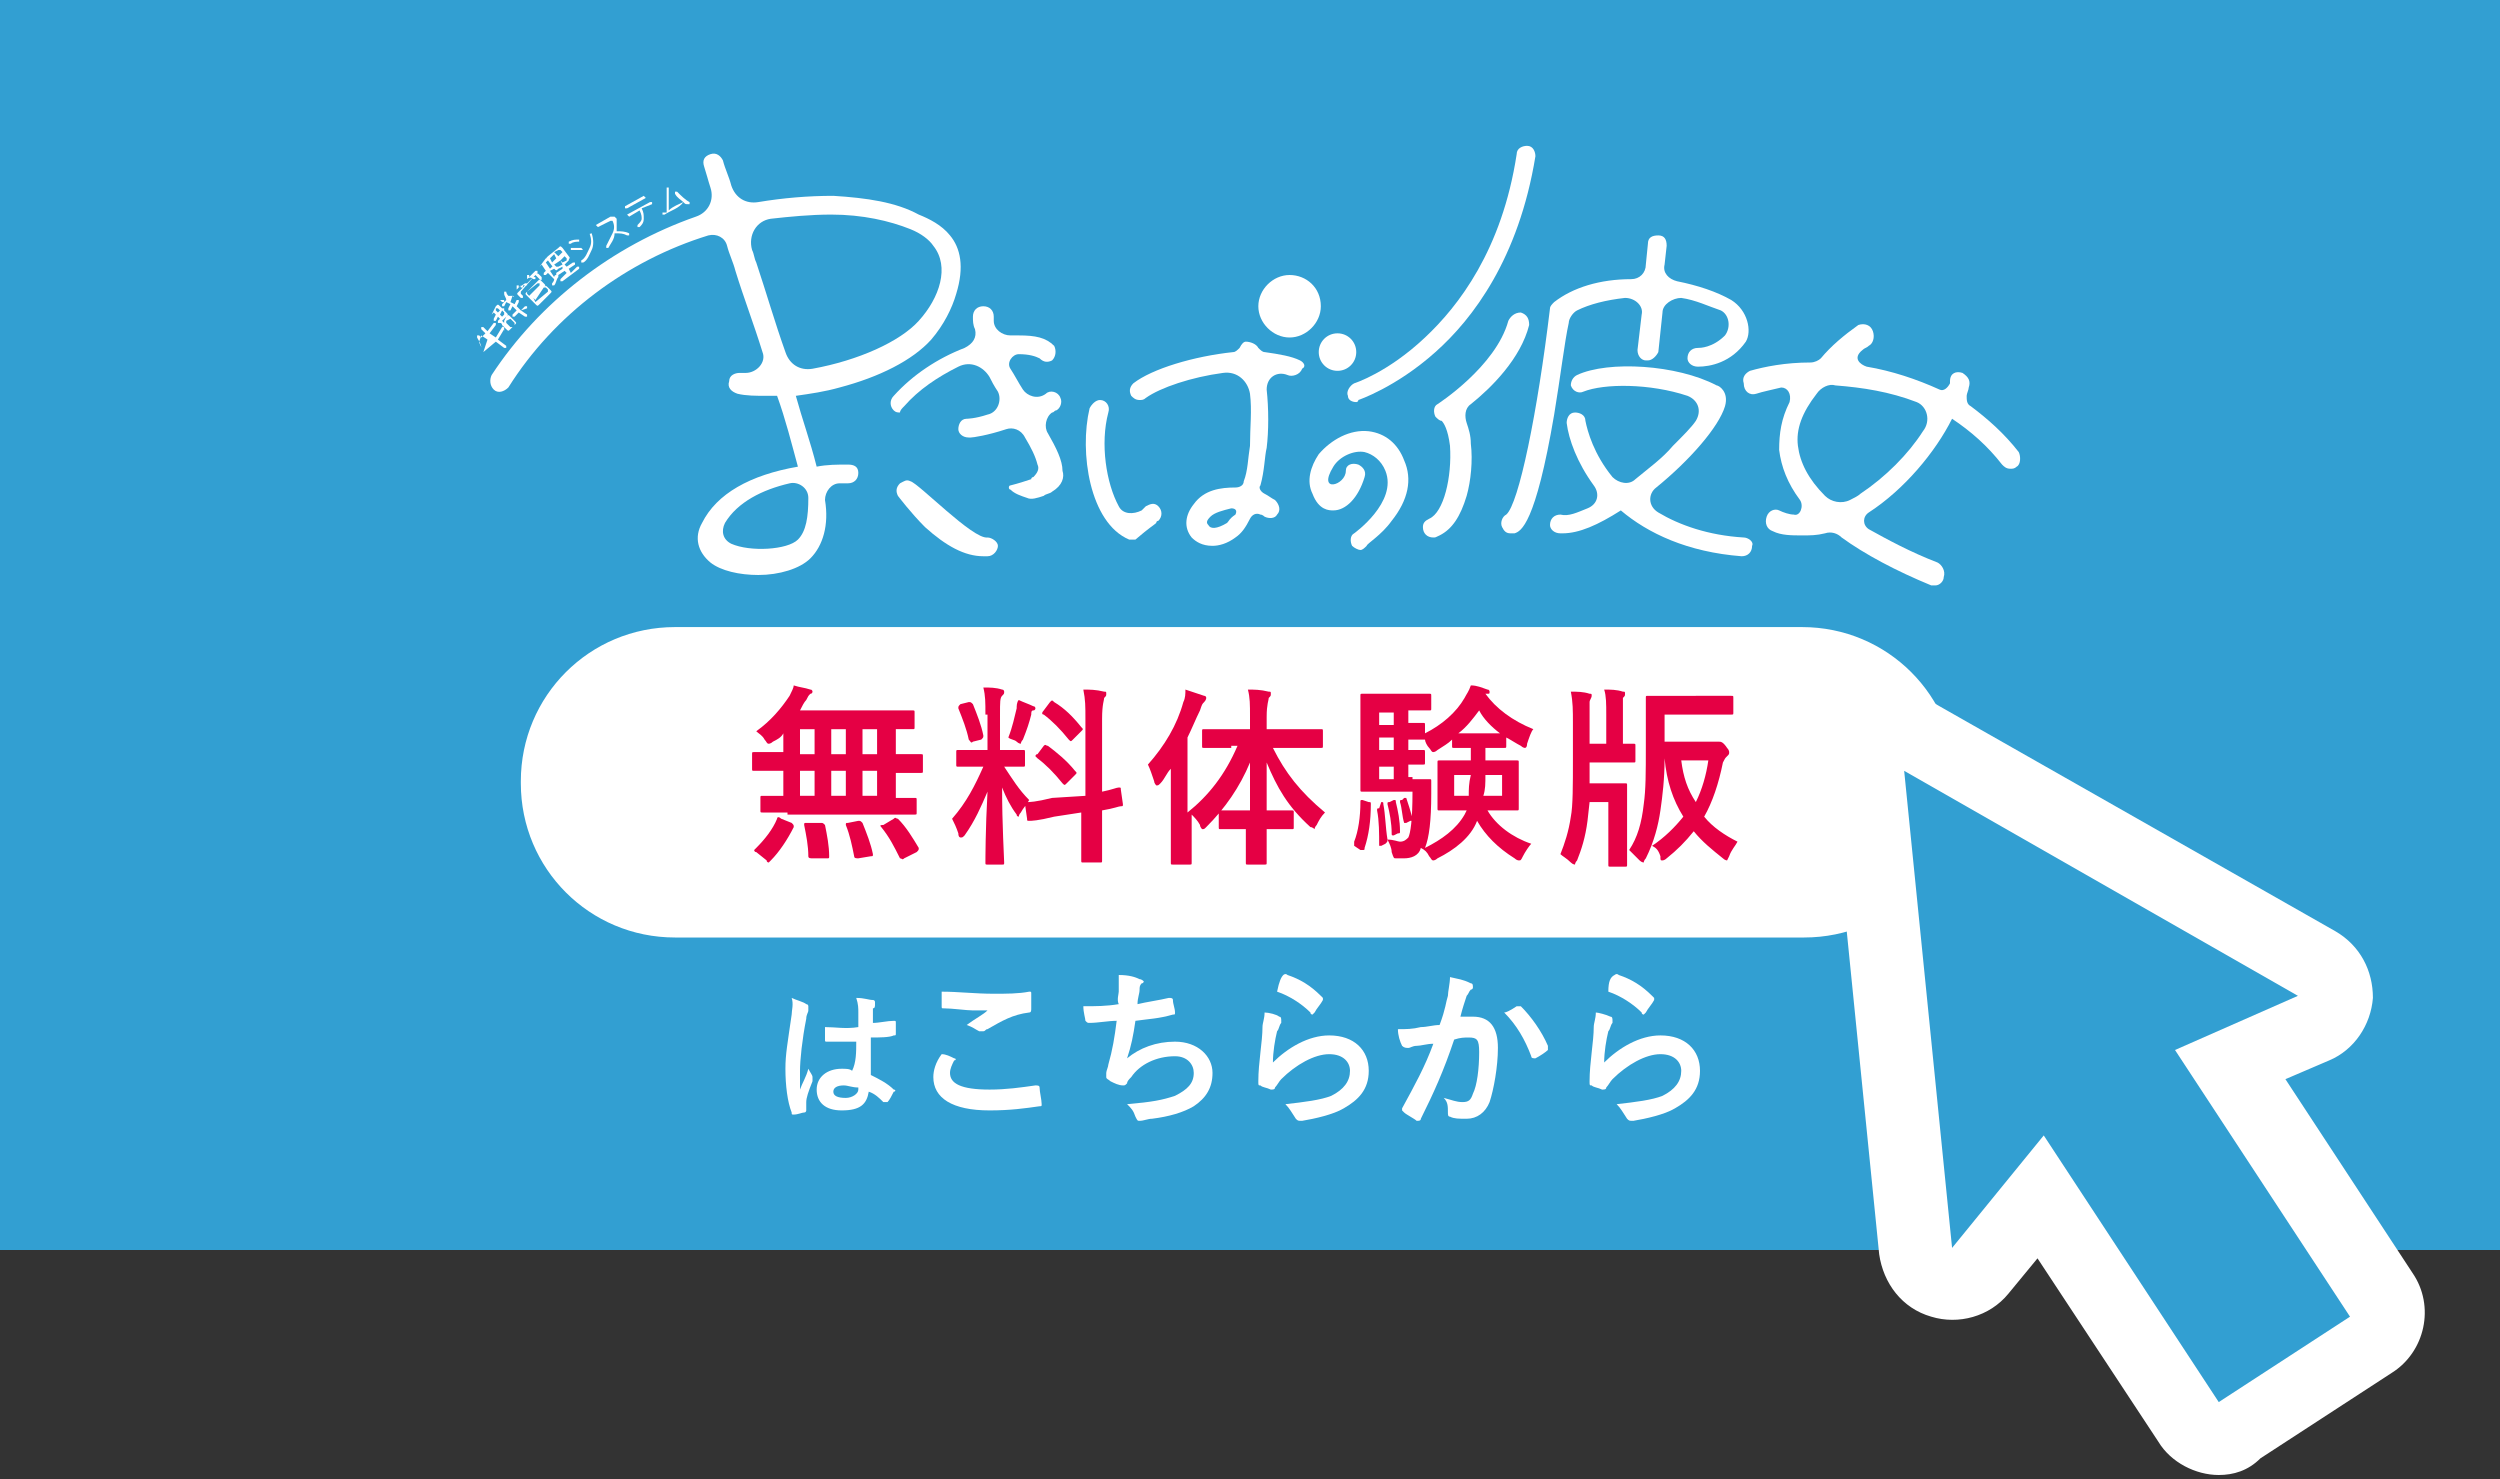
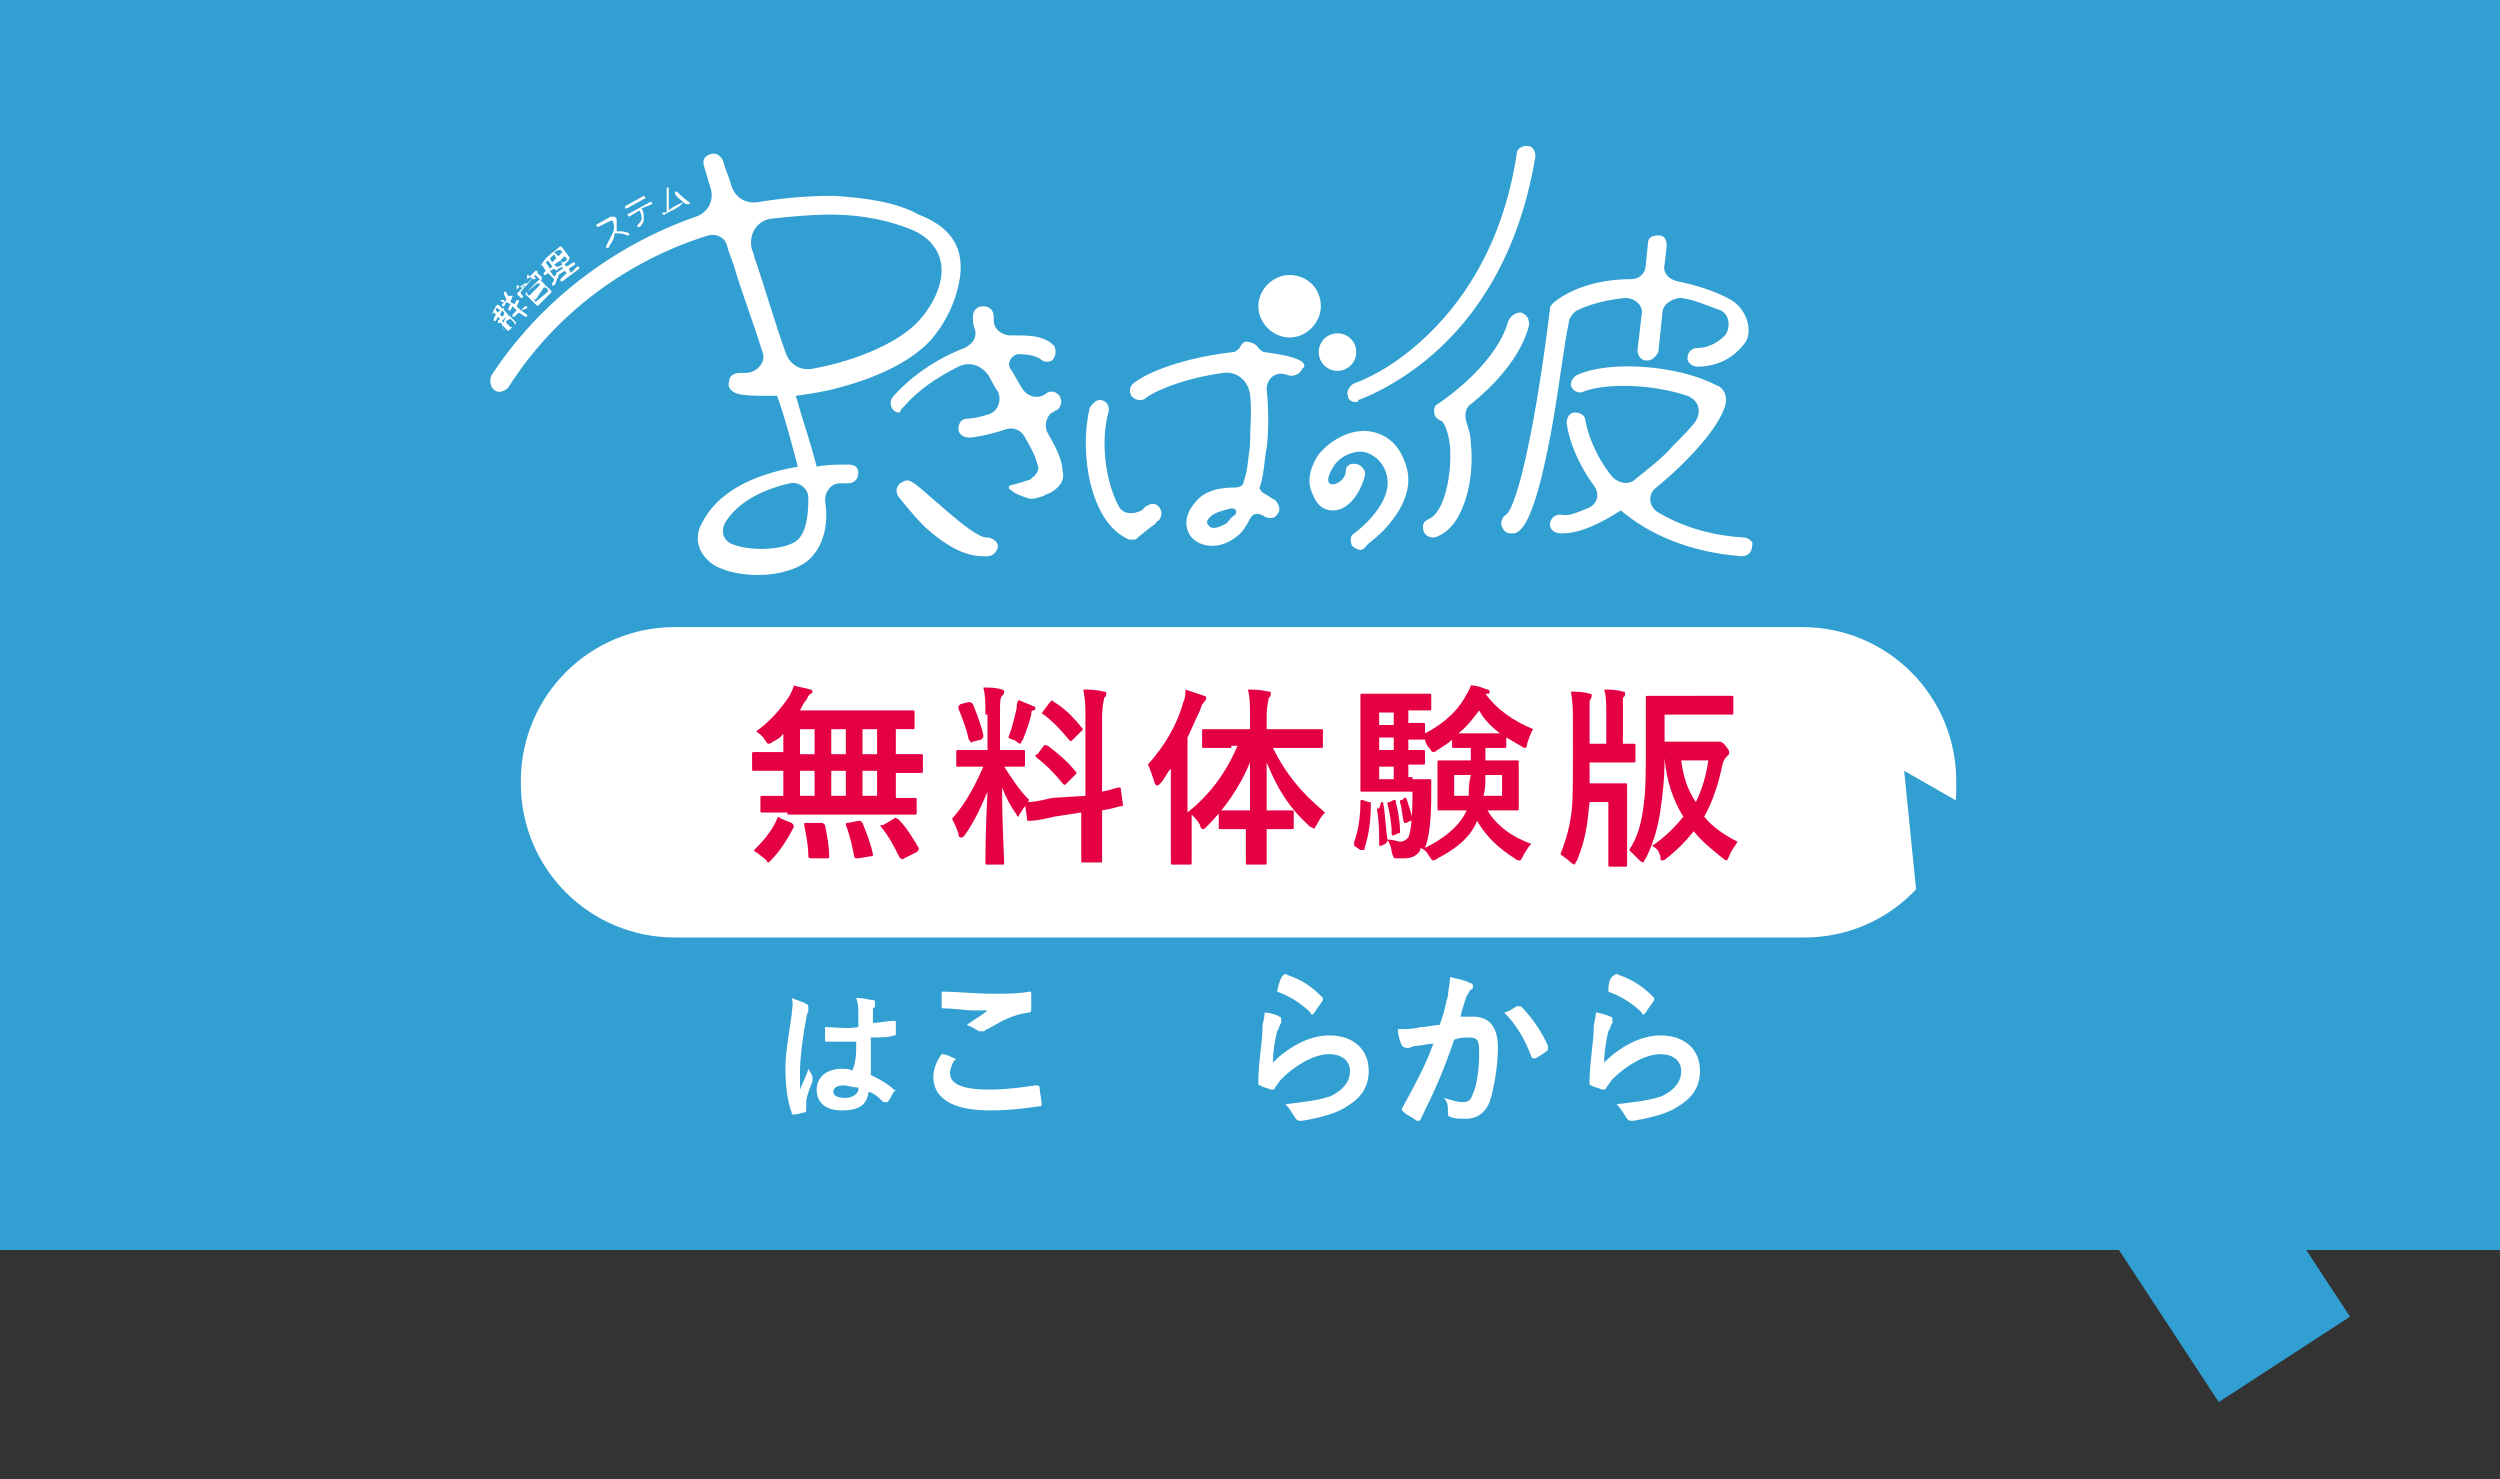
<svg xmlns="http://www.w3.org/2000/svg" version="1.1" id="レイヤー_1" x="0px" y="0px" viewBox="0 0 120 71" style="enable-background:new 0 0 120 71;" xml:space="preserve">
  <rect x="0" y="0" width="120" height="71" fill="#333333" stroke="none" />
  <g>
    <g>
      <g>
        <rect style="fill:#329FD2;" width="120" height="60" />
        <g>
          <path style="fill:#FFFFFF;" d="M86.6,45H32.4c-4.1,0-7.4-3.3-7.4-7.4v-0.1c0-4.1,3.3-7.4,7.4-7.4h54.1c4.1,0,7.4,3.3,7.4,7.4      v0.1C94,41.7,90.7,45,86.6,45z" />
          <g>
            <path style="fill:#E50044;" d="M37.8,39c-0.9,0-1.2,0-1.2,0c-0.1,0-0.1,0-0.1-0.1v-0.6c0-0.1,0-0.1,0.1-0.1c0,0,0.3,0,1,0V37       h-0.3c-0.8,0-1.1,0-1.1,0c-0.1,0-0.1,0-0.1-0.1v-0.7c0-0.1,0-0.1,0.1-0.1c0.1,0,0.3,0,1.1,0h0.3v-0.9c-0.1,0.2-0.3,0.3-0.5,0.4       c-0.1,0.1-0.2,0.1-0.2,0.1c-0.1,0-0.1-0.1-0.2-0.2c-0.1-0.2-0.3-0.3-0.4-0.4c0.7-0.5,1.2-1.1,1.6-1.7c0.1-0.2,0.2-0.4,0.2-0.5       c0.3,0.1,0.5,0.1,0.8,0.2c0.1,0,0.1,0.1,0.1,0.1c0,0,0,0.1-0.1,0.1c-0.1,0.1-0.1,0.1-0.2,0.3c-0.1,0.1-0.2,0.3-0.3,0.5h4.1       c0.9,0,1.2,0,1.3,0c0.1,0,0.1,0,0.1,0.1v0.7c0,0.1,0,0.1-0.1,0.1c0,0-0.3,0-0.8,0v1.2h0.1c0.8,0,1.1,0,1.1,0       c0.1,0,0.1,0,0.1,0.1v0.7c0,0.1,0,0.1-0.1,0.1c-0.1,0-0.3,0-1.1,0H43v1.2c0.6,0,0.9,0,0.9,0c0.1,0,0.1,0,0.1,0.1v0.6       c0,0.1,0,0.1-0.1,0.1c-0.1,0-0.3,0-1.2,0H37.8z M36.3,40.9c-0.1,0-0.1-0.1-0.1-0.1s0,0,0.1-0.1c0.4-0.4,0.8-0.9,1-1.4       c0-0.1,0.1-0.1,0.2,0l0.5,0.2c0.1,0.1,0.1,0.1,0.1,0.2c-0.3,0.6-0.7,1.2-1.1,1.6c0,0-0.1,0.1-0.1,0.1s-0.1,0-0.1-0.1L36.3,40.9       z M39.1,36.1V35h-0.7v1.2H39.1z M39.1,38.2V37h-0.7v1.2H39.1z M39.4,39.5c0.1,0,0.1,0,0.2,0.1c0.1,0.5,0.2,1,0.2,1.5       c0,0.1,0,0.1-0.1,0.1L39,41.2c-0.1,0-0.2,0-0.2-0.1c0-0.5-0.1-1-0.2-1.5c0-0.1,0-0.1,0.1-0.1L39.4,39.5z M40.6,36.1V35h-0.7       v1.2H40.6z M40.6,38.2V37h-0.7v1.2H40.6z M41.2,39.4c0.1,0,0.1,0,0.2,0.1c0.2,0.5,0.4,1,0.5,1.5c0,0.1,0,0.1-0.1,0.1l-0.6,0.1       c-0.1,0-0.2,0-0.2-0.1c-0.1-0.5-0.2-1-0.4-1.5c0-0.1,0-0.1,0.1-0.1L41.2,39.4z M42.1,36.1V35h-0.7v1.2H42.1z M42.1,38.2V37       h-0.7v1.2H42.1z M42.9,39.3c0.1-0.1,0.1,0,0.2,0c0.4,0.4,0.7,0.9,1,1.4c0,0.1,0,0.1-0.1,0.2l-0.6,0.3c-0.1,0.1-0.1,0-0.2,0       c-0.3-0.6-0.5-1-0.9-1.5c-0.1-0.1,0-0.1,0.1-0.1L42.9,39.3z" />
            <path style="fill:#E50044;" d="M47.3,34.3c0-0.6,0-0.9-0.1-1.3c0.3,0,0.6,0,0.9,0.1c0.1,0,0.1,0.1,0.1,0.1c0,0.1,0,0.1-0.1,0.2       c-0.1,0.1-0.1,0.3-0.1,0.9V36h0.1c0.7,0,0.9,0,1,0c0.1,0,0.1,0,0.1,0.1v0.6c0,0.1,0,0.1-0.1,0.1c-0.1,0-0.3,0-0.9,0       c0.4,0.6,0.7,1.1,1.2,1.6c-0.1,0.2-0.3,0.4-0.4,0.6c-0.1,0.1-0.1,0.2-0.1,0.2s-0.1,0-0.1-0.1c-0.3-0.4-0.5-0.8-0.7-1.3       c0,1.8,0.1,3.4,0.1,3.6c0,0.1,0,0.1-0.1,0.1h-0.7c-0.1,0-0.1,0-0.1-0.1c0-0.1,0-1.6,0.1-3.4c-0.3,0.7-0.6,1.4-1.1,2.1       c-0.1,0.1-0.1,0.1-0.2,0.1c0,0-0.1,0-0.1-0.2c-0.1-0.3-0.2-0.5-0.3-0.7c0.7-0.8,1.1-1.6,1.5-2.5H47c-0.7,0-0.9,0-1,0       c-0.1,0-0.1,0-0.1-0.1v-0.6c0-0.1,0-0.1,0.1-0.1c0.1,0,0.3,0,1,0h0.4V34.3z M46.5,33.7c0.1,0,0.1,0,0.2,0.1       c0.2,0.5,0.4,1,0.5,1.5c0,0.1,0,0.1-0.1,0.2l-0.4,0.1c-0.1,0.1-0.1,0-0.2-0.1c-0.1-0.5-0.3-1-0.5-1.5c0-0.1,0-0.1,0.1-0.2       L46.5,33.7z M48.8,34c0-0.1,0-0.3,0.1-0.4c0.2,0.1,0.5,0.2,0.7,0.3c0.1,0,0.1,0.1,0.1,0.1c0,0,0,0.1-0.1,0.1       c-0.1,0-0.1,0.1-0.1,0.2c-0.1,0.4-0.2,0.7-0.4,1.2c-0.1,0.1-0.1,0.2-0.1,0.2c0,0-0.1,0-0.2-0.1c-0.1-0.1-0.3-0.1-0.4-0.2       C48.6,34.9,48.7,34.4,48.8,34z M52.1,38.2v-3.7c0-0.6,0-0.9-0.1-1.4c0.3,0,0.6,0,1,0.1c0.1,0,0.1,0,0.1,0.1       c0,0.1,0,0.1-0.1,0.2c0,0.1-0.1,0.3-0.1,1V38c0.5-0.1,0.7-0.2,0.8-0.2c0.1,0,0.1,0,0.1,0.1l0.1,0.7c0,0.1,0,0.1-0.1,0.1       c-0.1,0-0.3,0.1-0.9,0.2v0.8c0,1,0,1.5,0,1.6c0,0.1,0,0.1-0.1,0.1h-0.8c-0.1,0-0.1,0-0.1-0.1c0-0.1,0-0.6,0-1.6v-0.7l-1.3,0.2       c-0.8,0.2-1.1,0.2-1.2,0.2s-0.1,0-0.1-0.1l-0.1-0.7c0-0.1,0-0.1,0.1-0.1c0.1,0,0.4,0,1.2-0.2L52.1,38.2z M50.1,35.8       C50.2,35.8,50.2,35.8,50.1,35.8c0.1-0.1,0.1,0,0.2,0c0.4,0.3,0.9,0.7,1.3,1.2c0.1,0.1,0.1,0.1,0,0.2l-0.4,0.4       c-0.1,0.1-0.1,0.1-0.2,0c-0.4-0.5-0.8-0.9-1.2-1.2c0,0-0.1-0.1-0.1-0.1c0,0,0-0.1,0.1-0.1L50.1,35.8z M50.4,33.7       c0.1-0.1,0.1-0.1,0.2,0c0.5,0.3,0.9,0.7,1.3,1.2c0.1,0.1,0.1,0.1,0,0.2l-0.4,0.4c-0.1,0.1-0.1,0.1-0.2,0       c-0.4-0.5-0.8-0.9-1.2-1.2c-0.1,0-0.1-0.1,0-0.2L50.4,33.7z" />
            <path style="fill:#E50044;" d="M59.1,35.9c-0.9,0-1.2,0-1.3,0c-0.1,0-0.1,0-0.1-0.1v-0.7c0-0.1,0-0.1,0.1-0.1       c0.1,0,0.4,0,1.3,0H60v-0.6c0-0.6,0-0.9-0.1-1.3c0.3,0,0.6,0,1,0.1c0.1,0,0.1,0,0.1,0.1c0,0.1,0,0.1-0.1,0.2       c0,0.1-0.1,0.3-0.1,0.9V35h1.3c0.9,0,1.2,0,1.3,0c0.1,0,0.1,0,0.1,0.1v0.7c0,0.1,0,0.1-0.1,0.1c-0.1,0-0.4,0-1.3,0h-1       c0.6,1.2,1.3,2.1,2.5,3.1c-0.2,0.2-0.3,0.4-0.4,0.6c-0.1,0.1-0.1,0.2-0.1,0.2s-0.1-0.1-0.2-0.1c-1.1-1-1.6-1.9-2.1-3.1       c0,0.8,0,1.6,0,2.3h0.2c0.7,0,0.9,0,1,0c0.1,0,0.1,0,0.1,0.1v0.7c0,0.1,0,0.1-0.1,0.1c-0.1,0-0.3,0-1,0h-0.2c0,0.9,0,1.5,0,1.6       c0,0.1,0,0.1-0.1,0.1h-0.8c-0.1,0-0.1,0-0.1-0.1c0-0.1,0-0.7,0-1.6h-0.2c-0.7,0-0.9,0-1,0c-0.1,0-0.1,0-0.1-0.1V39       c0-0.1,0-0.1,0.1-0.1c0.1,0,0.3,0,1,0H60c0-0.7,0-1.5,0-2.3c-0.5,1.2-1.2,2.2-2.1,3.1c-0.1,0.1-0.1,0.1-0.2,0.1       c0,0-0.1-0.1-0.1-0.2c-0.1-0.2-0.3-0.4-0.4-0.5v0.9c0,0.9,0,1.3,0,1.4c0,0.1,0,0.1-0.1,0.1h-0.8c-0.1,0-0.1,0-0.1-0.1       c0-0.1,0-0.5,0-1.4v-2.1c0-0.3,0-0.7,0-1c-0.2,0.2-0.3,0.5-0.5,0.7c-0.1,0.1-0.1,0.1-0.2,0.1c0,0-0.1-0.1-0.1-0.2       c-0.1-0.3-0.2-0.6-0.3-0.8c0.8-0.9,1.4-1.9,1.7-3c0.1-0.2,0.1-0.4,0.1-0.6c0.3,0.1,0.6,0.2,0.9,0.3c0.1,0,0.1,0.1,0.1,0.1       s0,0.1-0.1,0.2c-0.1,0.1-0.1,0.1-0.2,0.4c-0.2,0.4-0.4,0.9-0.6,1.3V39c1-0.8,1.8-1.8,2.4-3.2H59.1z" />
            <path style="fill:#E50044;" d="M65.7,38.5c0.1,0,0.1,0,0.1,0.1c0,0.8-0.1,1.5-0.3,2.1c0,0.1,0,0.1-0.1,0.1c0,0-0.1,0-0.1,0       l-0.3-0.2C65,40.5,65,40.5,65,40.4c0.2-0.5,0.3-1.2,0.3-1.9c0-0.1,0-0.1,0.1-0.1L65.7,38.5z M71.3,35.9v0.6h0.4       c0.8,0,1,0,1.1,0c0.1,0,0.1,0,0.1,0.1c0,0.1,0,0.2,0,0.7v0.8c0,0.5,0,0.6,0,0.7c0,0.1,0,0.1-0.1,0.1c-0.1,0-0.3,0-1.1,0h-0.3       c0.4,0.7,1.2,1.3,2.1,1.6c-0.1,0.1-0.3,0.4-0.4,0.6c-0.1,0.2-0.1,0.2-0.2,0.2c0,0-0.1,0-0.2-0.1c-0.8-0.5-1.4-1.1-1.8-1.8       c-0.3,0.8-1.1,1.4-1.9,1.8c-0.1,0.1-0.2,0.1-0.2,0.1c-0.1,0-0.1-0.1-0.2-0.2c-0.1-0.2-0.2-0.3-0.4-0.4       c-0.1,0.4-0.5,0.5-0.8,0.5c-0.1,0-0.3,0-0.4,0c-0.1,0-0.1,0-0.2-0.3c0-0.2-0.1-0.4-0.2-0.6c0.3,0,0.5,0.1,0.6,0.1       c0.2,0,0.3-0.1,0.4-0.2c0.1-0.2,0.2-0.8,0.2-2.2h-1.5c-0.6,0-0.8,0-0.9,0c-0.1,0-0.1,0-0.1-0.1c0-0.1,0-0.4,0-1.1v-2.3       c0-0.7,0-1.1,0-1.1c0-0.1,0-0.1,0.1-0.1c0.1,0,0.3,0,0.9,0h1.4c0.6,0,0.8,0,0.9,0c0.1,0,0.1,0,0.1,0.1V34c0,0.1,0,0.1-0.1,0.1       c-0.1,0-0.3,0-0.9,0h-0.1v0.6c0.5,0,0.6,0,0.7,0c0.1,0,0.1,0,0.1,0.1v0.4c0.8-0.4,1.5-1,1.9-1.7c0.1-0.2,0.2-0.3,0.3-0.6       c0.3,0,0.5,0.1,0.8,0.2c0.1,0,0.1,0.1,0.1,0.1c0,0.1,0,0.1-0.1,0.1l-0.1,0c0.5,0.7,1.3,1.3,2.3,1.7c-0.1,0.1-0.2,0.4-0.3,0.7       c0,0.2-0.1,0.2-0.1,0.2c0,0-0.1,0-0.2-0.1c-0.2-0.1-0.5-0.3-0.7-0.4v0.4c0,0.1,0,0.1-0.1,0.1C72.1,35.9,72,35.9,71.3,35.9       L71.3,35.9z M66.3,38.5c0.1,0,0.1,0,0.1,0.1c0.1,0.5,0.1,1.1,0.2,1.7c0,0.1,0,0.1-0.1,0.2l-0.2,0.1c-0.1,0-0.1,0-0.1,0       c0-0.6,0-1.2-0.1-1.7c0-0.1,0-0.1,0.1-0.1L66.3,38.5z M66.9,34.8v-0.6h-0.7v0.6H66.9z M66.9,36v-0.6h-0.7V36H66.9z M66.9,37.4       v-0.6h-0.7v0.6H66.9z M66.9,38.4c0.1,0,0.1,0,0.1,0.1c0.1,0.4,0.2,0.9,0.2,1.4c0,0.1,0,0.1-0.1,0.1l-0.2,0.1       c-0.1,0-0.1,0-0.1-0.1c0-0.5-0.1-1-0.2-1.4c0-0.1,0-0.1,0.1-0.1L66.9,38.4z M67.4,38.3c0.1,0,0.1,0,0.1,0       c0.1,0.3,0.2,0.6,0.3,1c0,0.1,0,0.1-0.1,0.1l-0.2,0.1c-0.1,0-0.1,0-0.1,0c-0.1-0.3-0.1-0.7-0.2-1c0-0.1,0-0.1,0.1-0.1       L67.4,38.3z M67.8,37.4c0.5,0,0.7,0,0.8,0c0.1,0,0.1,0,0.1,0.1c0,0.2,0,0.5,0,0.6c0,1.3-0.1,2.1-0.3,2.6       c0.8-0.4,1.5-0.9,1.9-1.6l0.1-0.2h-0.2c-0.8,0-1,0-1.1,0c-0.1,0-0.1,0-0.1-0.1c0-0.1,0-0.2,0-0.7v-0.8c0-0.5,0-0.6,0-0.7       c0-0.1,0-0.1,0.1-0.1c0.1,0,0.3,0,1.1,0h0.4v-0.6c-0.6,0-0.7,0-0.8,0c-0.1,0-0.1,0-0.1-0.1v-0.3c-0.2,0.2-0.4,0.3-0.7,0.5       c-0.1,0.1-0.2,0.1-0.2,0.1c-0.1,0-0.1-0.1-0.2-0.2c-0.1-0.1-0.2-0.3-0.2-0.4h-0.1c0,0-0.2,0-0.7,0V36c0.5,0,0.6,0,0.7,0       c0.1,0,0.1,0,0.1,0.1v0.5c0,0.1,0,0.1-0.1,0.1c0,0-0.2,0-0.7,0v0.6H67.8z M69.8,37.2v1h0.7c0-0.3,0-0.6,0.1-1H69.8z M72,35.2       c-0.4-0.3-0.8-0.7-1-1.1c-0.3,0.4-0.6,0.8-1,1.1H72z M72.1,38.2v-1h-0.8c0,0.4,0,0.7-0.1,1H72.1z" />
            <path style="fill:#E50044;" d="M75.5,34.7c0-0.6,0-1-0.1-1.5c0.3,0,0.6,0,0.9,0.1c0.1,0,0.1,0,0.1,0.1c0,0.1-0.1,0.2-0.1,0.3       c0,0.1,0,0.3,0,1.1v0.9h0.8v-1.4c0-0.5,0-0.9-0.1-1.2c0.3,0,0.6,0,0.9,0.1c0.1,0,0.1,0,0.1,0.1c0,0.1,0,0.1-0.1,0.2       c0,0.1,0,0.2,0,0.7v1.5c0.4,0,0.5,0,0.5,0c0.1,0,0.1,0,0.1,0.1v0.7c0,0.1,0,0.1-0.1,0.1c-0.1,0-0.3,0-0.9,0h-1.2       c0,0.4,0,0.7,0,1h1c0.4,0,0.6,0,0.7,0c0.1,0,0.1,0,0.1,0.1c0,0.1,0,0.3,0,1v1.7c0,0.7,0,1,0,1.1c0,0.1,0,0.1-0.1,0.1h-0.7       c-0.1,0-0.1,0-0.1-0.1c0-0.1,0-0.4,0-1.1v-1.9h-0.9l-0.1,0.9c-0.1,0.8-0.3,1.4-0.5,1.9c-0.1,0.1-0.1,0.2-0.1,0.2       c0,0-0.1,0-0.2-0.1c-0.2-0.2-0.4-0.3-0.5-0.4c0.2-0.5,0.4-1.1,0.5-1.8c0.1-0.5,0.1-1.5,0.1-2.8V34.7z M82.2,35.6       c0.1,0,0.1,0,0.2,0s0.1,0,0.1,0c0.1,0,0.2,0,0.4,0.3C83,36,83,36.1,83,36.1c0,0.1,0,0.1-0.1,0.2c-0.1,0.1-0.1,0.1-0.2,0.3       c-0.2,1-0.5,1.9-0.9,2.6c0.4,0.5,1,0.9,1.6,1.2c-0.1,0.2-0.3,0.4-0.4,0.7c-0.1,0.2-0.1,0.2-0.1,0.2c0,0-0.1,0-0.2-0.1       c-0.5-0.4-1-0.8-1.4-1.3c-0.4,0.5-0.8,0.9-1.3,1.3c-0.1,0.1-0.2,0.1-0.2,0.1c-0.1,0-0.1,0-0.1-0.2c-0.1-0.3-0.2-0.4-0.4-0.5       c0.6-0.4,1.1-0.9,1.5-1.4c-0.5-0.8-0.8-1.7-0.9-2.8h0c0,1-0.1,1.8-0.2,2.5c-0.1,0.7-0.3,1.5-0.7,2.3c-0.1,0.1-0.1,0.2-0.1,0.2       c0,0-0.1,0-0.2-0.1c-0.2-0.2-0.4-0.4-0.5-0.5c0.4-0.6,0.6-1.3,0.7-2.2c0.1-0.7,0.1-1.5,0.1-2.8c0-1.6,0-2.2,0-2.3       c0-0.1,0-0.1,0.1-0.1c0.1,0,0.3,0,1.1,0H82c0.8,0,1.1,0,1.1,0c0.1,0,0.1,0,0.1,0.1v0.7c0,0.1,0,0.1-0.1,0.1c-0.1,0-0.3,0-1.1,0       h-2.1v1.3H82.2z M80.7,36.5c0.1,0.8,0.3,1.4,0.7,2c0.3-0.6,0.5-1.3,0.6-2H80.7z" />
          </g>
          <g>
            <path style="fill:#FFFFFF;" d="M38.7,48.2c0.1,0,0.1,0.1,0.1,0.1c0,0,0,0.1,0,0.2c0,0.1-0.1,0.2-0.1,0.4c-0.2,1-0.3,2-0.3,2.5       c0,0.3,0,0.6,0,0.9c0.1-0.3,0.3-0.6,0.4-1c0.1,0.2,0.2,0.3,0.2,0.4c0,0,0,0.1,0,0.1s0,0.1,0,0.1c-0.2,0.5-0.3,0.8-0.3,1       c0,0.2,0,0.3,0,0.4c0,0,0,0.1-0.1,0.1c-0.1,0-0.3,0.1-0.5,0.1c-0.1,0-0.1,0-0.1-0.1c-0.2-0.5-0.3-1.3-0.3-2.1       c0-0.7,0.1-1.2,0.3-2.6c0-0.2,0.1-0.5,0-0.8C38.2,48,38.6,48.1,38.7,48.2z M41.1,50c-0.5,0-0.9,0-1.4,0c-0.1,0-0.1,0-0.1-0.1       c0-0.2,0-0.4,0-0.6c0.5,0,1,0.1,1.6,0c0-0.2,0-0.5,0-0.7c0-0.2,0-0.4-0.1-0.7c0.4,0,0.6,0.1,0.8,0.1c0.1,0,0.1,0.1,0.1,0.1       c0,0,0,0.1,0,0.1c0,0.1,0,0.2-0.1,0.2c0,0.2,0,0.4,0,0.7c0.3,0,0.7-0.1,1-0.1c0.1,0,0.1,0,0.1,0.1c0,0.1,0,0.3,0,0.5       c0,0.1,0,0.1-0.1,0.1c-0.2,0.1-0.7,0.1-1.1,0.1c0,0.8,0,1.2,0,1.8c0.4,0.2,0.8,0.4,1.1,0.7c0.1,0,0.1,0.1,0,0.1       c-0.1,0.2-0.2,0.4-0.3,0.5c0,0,0,0-0.1,0s0,0-0.1,0c-0.2-0.2-0.4-0.4-0.7-0.5c-0.1,0.6-0.4,0.9-1.3,0.9c-0.8,0-1.2-0.4-1.2-1       c0-0.6,0.5-1,1.2-1c0.2,0,0.4,0,0.5,0.1C41.1,51,41.1,50.5,41.1,50z M40.5,52.1c-0.3,0-0.5,0.1-0.5,0.3c0,0.2,0.2,0.3,0.6,0.3       c0.3,0,0.6-0.2,0.6-0.4c0,0,0-0.1,0-0.1C40.9,52.2,40.7,52.1,40.5,52.1z" />
            <path style="fill:#FFFFFF;" d="M45.8,50.8c0.1,0,0.1,0.1,0,0.1c-0.1,0.2-0.2,0.4-0.2,0.6c0,0.5,0.5,0.8,1.9,0.8       c0.8,0,1.5-0.1,2.2-0.2c0.1,0,0.2,0,0.2,0.1c0,0.2,0.1,0.6,0.1,0.8c0,0.1,0,0.1-0.1,0.1c-0.7,0.1-1.4,0.2-2.4,0.2       c-1.8,0-2.7-0.6-2.7-1.6c0-0.3,0.1-0.7,0.4-1.1C45.4,50.6,45.6,50.7,45.8,50.8z M47.7,47.7c0.6,0,1.2,0,1.7-0.1       c0.1,0,0.1,0,0.1,0.1c0,0.2,0,0.4,0,0.7c0,0.1,0,0.2-0.1,0.2c-0.8,0.1-1.3,0.4-2,0.8c-0.1,0-0.1,0.1-0.2,0.1       c-0.1,0-0.1,0-0.2,0c-0.2-0.1-0.3-0.2-0.6-0.3c0.4-0.3,0.8-0.5,1-0.7c-0.2,0-0.4,0-0.7,0c-0.3,0-1-0.1-1.4-0.1       c-0.1,0-0.1,0-0.1-0.1c0-0.2,0-0.4,0-0.7C46,47.6,46.8,47.7,47.7,47.7z" />
-             <path style="fill:#FFFFFF;" d="M53.7,47.6c0-0.4,0-0.6,0-0.8c0.5,0,0.8,0.1,1,0.2c0.1,0,0.2,0.1,0.2,0.1c0,0,0,0.1-0.1,0.1       c-0.1,0.1-0.1,0.2-0.1,0.3c0,0.2-0.1,0.4-0.1,0.7c0.4-0.1,1.1-0.2,1.5-0.3c0.1,0,0.2,0,0.2,0.1c0,0.2,0.1,0.4,0.1,0.6       c0,0.1,0,0.1-0.1,0.1c-0.7,0.2-1.1,0.2-1.8,0.3c-0.1,0.7-0.2,1.2-0.4,1.8c0.6-0.5,1.4-0.8,2.3-0.8c1.1,0,1.8,0.7,1.8,1.5       c0,0.7-0.3,1.2-0.9,1.6c-0.5,0.3-1.2,0.5-2,0.6c-0.2,0-0.4,0.1-0.6,0.1c-0.1,0-0.1,0-0.2-0.2c-0.1-0.3-0.2-0.4-0.4-0.6       c1.2-0.1,1.7-0.2,2.3-0.4c0.6-0.3,0.9-0.6,0.9-1.1c0-0.4-0.3-0.8-0.9-0.8c-0.9,0-1.7,0.4-2.1,1c-0.1,0.1-0.2,0.2-0.2,0.3       c-0.1,0.1-0.1,0.1-0.2,0.1c-0.2,0-0.4-0.1-0.6-0.2c-0.1-0.1-0.2-0.1-0.2-0.2c0,0,0-0.1,0-0.2c0-0.1,0.1-0.3,0.1-0.4       c0.2-0.7,0.3-1.3,0.4-2.1c-0.4,0-0.9,0.1-1.3,0.1c-0.1,0-0.1,0-0.2-0.1c0-0.1-0.1-0.4-0.1-0.7c0.6,0,1.1,0,1.7-0.1       C53.6,48,53.7,47.7,53.7,47.6z" />
            <path style="fill:#FFFFFF;" d="M61.4,48.8c0.1,0,0.1,0.1,0.1,0.2c0,0,0,0.1,0,0.1c-0.1,0.1-0.1,0.3-0.2,0.4       c-0.1,0.4-0.2,1-0.2,1.5c0.7-0.7,1.7-1.3,2.7-1.3c1.2,0,1.9,0.7,1.9,1.7c0,0.9-0.5,1.4-1.2,1.8c-0.5,0.3-1.4,0.5-2,0.6       c-0.2,0-0.2,0-0.3-0.1c-0.2-0.3-0.3-0.5-0.5-0.7c0.9-0.1,1.7-0.2,2.2-0.4c0.6-0.3,0.9-0.7,0.9-1.2c0-0.4-0.3-0.8-1-0.8       c-0.7,0-1.6,0.5-2.3,1.2c-0.1,0.1-0.2,0.3-0.3,0.4c0,0.1-0.1,0.1-0.2,0.1c-0.2-0.1-0.4-0.1-0.5-0.2c-0.1,0-0.1,0-0.1-0.2       c0-0.9,0.2-1.9,0.2-2.6c0-0.2,0.1-0.4,0.1-0.7C60.9,48.6,61.3,48.7,61.4,48.8z M61.6,46.8c0,0,0.1-0.1,0.2,0       c0.6,0.2,1.1,0.5,1.6,1c0,0,0.1,0.1,0.1,0.1c0,0,0,0.1,0,0.1c-0.1,0.2-0.3,0.4-0.4,0.6c0,0-0.1,0.1-0.1,0.1c0,0-0.1,0-0.1-0.1       c-0.4-0.4-1-0.8-1.6-1C61.4,47.1,61.5,46.9,61.6,46.8z" />
            <path style="fill:#FFFFFF;" d="M69.5,47.8c0-0.2,0.1-0.6,0.1-0.9c0.4,0.1,0.6,0.1,1,0.3c0.1,0,0.1,0.1,0.1,0.2       c0,0,0,0.1-0.1,0.1c-0.1,0.1-0.1,0.2-0.2,0.3c-0.1,0.3-0.2,0.6-0.3,1c0.2,0,0.5,0,0.6,0c0.8,0,1.2,0.5,1.2,1.5       c0,0.9-0.2,2-0.4,2.6c-0.2,0.5-0.6,0.8-1.1,0.8c-0.4,0-0.6,0-0.8-0.1c-0.1,0-0.1-0.1-0.1-0.2c0-0.3,0-0.5-0.2-0.7       c0.4,0.1,0.6,0.2,0.9,0.2c0.3,0,0.4-0.1,0.5-0.4c0.2-0.4,0.3-1.2,0.3-2c0-0.6-0.1-0.7-0.5-0.7c-0.2,0-0.4,0-0.7,0.1       c-0.5,1.5-1,2.6-1.6,3.8c0,0.1-0.1,0.1-0.2,0.1c-0.1-0.1-0.5-0.3-0.6-0.4c0,0-0.1-0.1-0.1-0.1c0,0,0-0.1,0-0.1       c0.6-1.1,1.1-2,1.5-3.1c-0.3,0-0.6,0.1-0.8,0.1c-0.2,0-0.3,0.1-0.4,0.1c-0.1,0-0.2,0-0.3-0.1c-0.1-0.2-0.2-0.5-0.2-0.8       c0.4,0,0.7,0,1.1-0.1c0.3,0,0.6-0.1,0.9-0.1C69.4,48.4,69.4,48.1,69.5,47.8z M72.8,48.3c0.1,0,0.1,0,0.2,0       c0.5,0.5,1,1.2,1.3,1.9c0,0.1,0,0.1,0,0.2c-0.1,0.1-0.4,0.3-0.6,0.4c-0.1,0-0.2,0-0.2-0.1c-0.3-0.8-0.7-1.5-1.3-2.1       C72.3,48.6,72.5,48.5,72.8,48.3z" />
            <path style="fill:#FFFFFF;" d="M77.3,48.8c0.1,0,0.1,0.1,0.1,0.2c0,0,0,0.1,0,0.1c-0.1,0.1-0.1,0.3-0.2,0.4       c-0.1,0.4-0.2,1-0.2,1.5c0.7-0.7,1.7-1.3,2.7-1.3c1.2,0,1.9,0.7,1.9,1.7c0,0.9-0.5,1.4-1.2,1.8c-0.5,0.3-1.4,0.5-2,0.6       c-0.2,0-0.2,0-0.3-0.1c-0.2-0.3-0.3-0.5-0.5-0.7c0.9-0.1,1.7-0.2,2.2-0.4c0.6-0.3,0.9-0.7,0.9-1.2c0-0.4-0.3-0.8-1-0.8       c-0.7,0-1.6,0.5-2.3,1.2c-0.1,0.1-0.2,0.3-0.3,0.4c0,0.1-0.1,0.1-0.2,0.1c-0.2-0.1-0.4-0.1-0.5-0.2c-0.1,0-0.1,0-0.1-0.2       c0-0.9,0.2-1.9,0.2-2.6c0-0.2,0.1-0.4,0.1-0.7C76.7,48.6,77.1,48.7,77.3,48.8z M77.5,46.8c0,0,0.1-0.1,0.2,0       c0.6,0.2,1.1,0.5,1.6,1c0,0,0.1,0.1,0.1,0.1c0,0,0,0.1,0,0.1c-0.1,0.2-0.3,0.4-0.4,0.6c0,0-0.1,0.1-0.1,0.1c0,0-0.1,0-0.1-0.1       c-0.4-0.4-1-0.8-1.6-1C77.2,47.1,77.3,46.9,77.5,46.8z" />
          </g>
          <g>
            <path style="fill:#FFFFFF;" d="M43.4,19.5c0.7-0.8,1.6-1.4,2.6-1.9c0.6-0.3,1.2,0,1.5,0.5c0.1,0.2,0.2,0.4,0.4,0.7       c0.2,0.4,0,1-0.5,1.1c-0.6,0.2-1,0.2-1,0.2c-0.3,0-0.4,0.3-0.4,0.5c0,0.2,0.2,0.4,0.5,0.4c0,0,0.1,0,0.1,0       c0.1,0,0.8-0.1,1.7-0.4c0.3-0.1,0.7,0,0.9,0.4c0.3,0.5,0.5,0.9,0.6,1.3c0.1,0.2,0,0.4-0.2,0.6c0,0-0.1,0-0.1,0.1       c-0.3,0.1-0.6,0.2-1,0.3c-0.1,0-0.1,0.2,0,0.2c0.2,0.2,0.5,0.3,0.8,0.4c0.2,0.1,0.5,0,0.8-0.1c0.1-0.1,0.3-0.1,0.4-0.2       c0.5-0.3,0.6-0.7,0.5-1c0-0.5-0.3-1.1-0.7-1.8c-0.2-0.3-0.1-0.8,0.2-1c0.1,0,0.1-0.1,0.2-0.1c0.2-0.1,0.3-0.4,0.2-0.6       c-0.1-0.3-0.5-0.4-0.7-0.2c0,0,0,0,0,0c-0.4,0.3-0.9,0.1-1.1-0.2c-0.2-0.3-0.4-0.7-0.6-1c-0.2-0.3,0.1-0.7,0.4-0.7l0,0       c0.5,0,0.8,0.1,1,0.2c0.2,0.2,0.4,0.2,0.6,0.1c0.2-0.2,0.2-0.5,0.1-0.7c-0.4-0.4-0.9-0.5-1.7-0.5c-0.1,0-0.2,0-0.4,0       c-0.4,0-0.8-0.3-0.8-0.7c0-0.1,0-0.1,0-0.2c0-0.3-0.2-0.5-0.5-0.5c-0.3,0-0.5,0.2-0.5,0.5c0,0.2,0,0.4,0.1,0.6       c0.1,0.4-0.1,0.7-0.5,0.9c-1.3,0.5-2.5,1.3-3.4,2.3c-0.2,0.2-0.2,0.5,0,0.7c0.1,0.1,0.2,0.1,0.3,0.1       C43.2,19.7,43.3,19.6,43.4,19.5" />
            <path style="fill:#FFFFFF;" d="M47.4,25.8c-0.7,0.1-3.3-2.6-3.7-2.7c-0.2-0.1-0.3,0-0.5,0.1c-0.2,0.2-0.2,0.4-0.1,0.6       c0,0,0.6,0.8,1.3,1.5c1,0.9,1.9,1.4,2.8,1.4c0.1,0,0.2,0,0.2,0c0.3,0,0.5-0.3,0.5-0.5C47.9,26,47.6,25.8,47.4,25.8" />
            <path style="fill:#FFFFFF;" d="M65.3,26.4c-0.1,0-0.3-0.1-0.4-0.2c-0.1-0.2-0.1-0.5,0.1-0.6c0,0,2.1-1.5,1.5-3       c-0.2-0.5-0.6-0.8-1-0.9c-0.5-0.1-1.2,0.2-1.5,0.7c-0.8,1.3,0.6,0.9,0.6,0.2c0-0.3,0.3-0.4,0.6-0.3c0.2,0.1,0.4,0.3,0.3,0.6       c-0.3,1-0.9,1.6-1.5,1.6c-0.2,0-0.7,0-1-0.8c-0.3-0.6-0.1-1.3,0.3-1.9c0.6-0.7,1.5-1.2,2.4-1.1c0.8,0.1,1.4,0.6,1.7,1.4       c0.4,0.9,0.2,1.9-0.6,2.9c-0.5,0.7-1.2,1.1-1.2,1.2C65.5,26.3,65.4,26.4,65.3,26.4" />
            <path style="fill:#FFFFFF;" d="M45.6,11.3c-0.4-0.5-1-0.8-1.5-1C43,9.7,41.6,9.5,40,9.4c-1.2,0-2.4,0.1-3.6,0.3       c-0.6,0.1-1.1-0.2-1.3-0.8c-0.1-0.4-0.3-0.8-0.4-1.2c-0.1-0.2-0.3-0.4-0.6-0.3c-0.3,0.1-0.4,0.3-0.3,0.6c0.1,0.3,0.2,0.7,0.3,1       c0.2,0.6-0.1,1.2-0.7,1.4c-4,1.4-7.5,4.1-9.8,7.6c-0.1,0.2-0.1,0.5,0.1,0.7c0.2,0.2,0.5,0.1,0.7-0.1c2.2-3.5,5.7-6.1,9.6-7.3       c0.4-0.1,0.8,0.1,0.9,0.5c0.1,0.4,0.3,0.8,0.4,1.2c0.4,1.3,0.9,2.6,1.3,3.9c0.2,0.5-0.3,1-0.8,1c-0.1,0-0.2,0-0.3,0       c-0.2,0-0.5,0.1-0.5,0.4c-0.1,0.3,0.1,0.5,0.4,0.6c0.4,0.1,0.9,0.1,1.4,0.1c0.2,0,0.3,0,0.5,0c0.4,1.1,0.7,2.3,1,3.4       c-2.3,0.4-3.9,1.3-4.6,2.7c-0.4,0.7-0.2,1.4,0.4,1.9c0.5,0.4,1.4,0.6,2.3,0.6c1,0,2-0.3,2.5-0.8c0.6-0.6,0.9-1.6,0.7-2.8       c0-0.4,0.3-0.8,0.7-0.8c0.1,0,0.3,0,0.4,0c0.3,0,0.5-0.2,0.5-0.5c0-0.3-0.2-0.4-0.5-0.4c-0.5,0-1,0-1.5,0.1       c-0.3-1.2-0.7-2.3-1-3.4c0.7-0.1,1.4-0.2,2.1-0.4c1.9-0.5,3.5-1.3,4.4-2.3c0.6-0.7,1-1.5,1.2-2.2       C46.3,12.8,46.1,11.9,45.6,11.3 M38.3,25.9c-0.5,0.5-2.3,0.6-3.2,0.2c-0.4-0.2-0.5-0.6-0.3-1c0.6-1,1.8-1.6,3.1-1.9       c0.4-0.1,0.9,0.2,0.9,0.7C38.8,24.8,38.7,25.5,38.3,25.9 M44.1,15.4c-0.9,1-2.9,1.9-5.1,2.3c-0.6,0.1-1.1-0.2-1.3-0.8       c-0.5-1.4-0.9-2.8-1.4-4.3c-0.1-0.2-0.1-0.4-0.2-0.6c-0.2-0.7,0.2-1.4,0.9-1.5c0.9-0.1,1.9-0.2,2.9-0.2c1.5,0,2.8,0.3,3.8,0.7       c0.5,0.2,0.9,0.5,1.1,0.8C45.6,12.8,45.1,14.3,44.1,15.4" />
            <path style="fill:#FFFFFF;" d="M54.4,25.9c-0.1,0-0.1,0-0.2,0c-1.9-0.8-2.4-4.2-1.9-6.3c0.1-0.2,0.3-0.4,0.5-0.4       c0.3,0,0.5,0.3,0.4,0.6c-0.4,1.5-0.1,3.4,0.5,4.5c0.2,0.4,0.7,0.4,1.1,0.2c0,0,0.1-0.1,0.1-0.1c0,0,0.1-0.1,0.1-0.1       c0,0,0,0,0,0l0,0c0.2-0.1,0.4-0.2,0.6,0c0.2,0.2,0.2,0.5,0,0.7c0,0-0.1,0-0.1,0.1c-0.1,0.1-0.3,0.2-1,0.8       C54.6,25.9,54.5,25.9,54.4,25.9" />
            <path style="fill:#FFFFFF;" d="M62.4,17.3c-0.4-0.2-1-0.3-1.7-0.4c-0.1,0-0.2-0.1-0.3-0.2l0,0c-0.1-0.2-0.4-0.3-0.6-0.3       c-0.1,0-0.2,0.1-0.3,0.3c-0.1,0.1-0.2,0.2-0.3,0.2c-1.9,0.2-3.9,0.8-4.8,1.5c-0.2,0.2-0.2,0.4-0.1,0.6c0.1,0.1,0.2,0.2,0.4,0.2       c0.1,0,0.2,0,0.3-0.1c0.7-0.5,2.2-1,3.7-1.2c0.7-0.1,1.2,0.4,1.3,1c0.1,0.8,0,1.6,0,2.5c-0.1,0.6-0.1,1.2-0.3,1.7       c0,0.2-0.2,0.3-0.4,0.3c-0.7,0-1.5,0.1-2,0.8c-0.4,0.5-0.5,1.1-0.1,1.6c0.2,0.2,0.5,0.4,1,0.4c0.3,0,0.7-0.1,1.1-0.4       c0.3-0.2,0.5-0.5,0.7-0.9c0.1-0.2,0.3-0.3,0.5-0.2c0.1,0,0.2,0.1,0.2,0.1c0.2,0.1,0.5,0.1,0.6-0.1c0.2-0.2,0.1-0.5-0.1-0.7       c-0.2-0.1-0.3-0.2-0.5-0.3c-0.2-0.1-0.3-0.3-0.2-0.4c0.2-0.7,0.2-1.4,0.3-1.8c0.1-0.8,0.1-1.9,0-2.8c0-0.6,0.5-0.9,1-0.7l0,0       c0.2,0.1,0.6,0,0.7-0.3C62.7,17.6,62.6,17.4,62.4,17.3 M58.9,25.1c-0.5,0.3-0.8,0.3-0.9,0.1c-0.1-0.1-0.1-0.2,0.1-0.4       c0.2-0.2,0.6-0.3,1-0.4c0.2,0,0.3,0.1,0.2,0.3C59,24.9,59,25,58.9,25.1" />
            <path style="fill:#FFFFFF;" d="M65.1,19.3c-0.2,0-0.4-0.1-0.4-0.3c-0.1-0.2,0.1-0.5,0.3-0.6c0,0,1.6-0.5,3.4-2.2       c1.6-1.5,3.7-4.2,4.4-8.8c0-0.3,0.3-0.4,0.5-0.4c0.3,0,0.4,0.3,0.4,0.5c-0.8,4.9-3,7.8-4.8,9.4c-1.9,1.7-3.7,2.3-3.7,2.3       C65.2,19.3,65.1,19.3,65.1,19.3" />
            <path style="fill:#FFFFFF;" d="M68.8,25.8c-0.3,0-0.5-0.2-0.5-0.5c0-0.2,0.1-0.3,0.3-0.4c0.7-0.3,1.1-2,1-3.5       c-0.1-0.8-0.3-1.1-0.4-1.2c-0.1,0-0.2-0.1-0.3-0.2c-0.1-0.2-0.1-0.5,0.1-0.6c0,0,2.8-1.8,3.4-4c0.1-0.2,0.3-0.4,0.6-0.4       c0.3,0.1,0.4,0.3,0.4,0.6c-0.4,1.6-1.8,3-2.8,3.8c-0.3,0.2-0.3,0.6-0.2,0.9c0.1,0.3,0.2,0.6,0.2,1c0.1,0.8,0,1.8-0.2,2.5       c-0.3,1-0.7,1.6-1.3,1.9C68.9,25.8,68.9,25.8,68.8,25.8" />
            <path style="fill:#FFFFFF;" d="M83.1,14.4c-0.7-0.4-1.6-0.7-2.6-0.9c-0.4-0.1-0.7-0.4-0.6-0.8l0.1-0.9c0-0.3-0.1-0.5-0.4-0.5       c-0.3,0-0.5,0.1-0.5,0.4l-0.1,1c0,0.4-0.3,0.7-0.7,0.7c-1.5,0-2.8,0.4-3.7,1.1c-0.1,0.1-0.2,0.2-0.2,0.3       c-0.6,5-1.5,9.4-2.1,9.9c-0.2,0.1-0.3,0.4-0.2,0.6c0.1,0.2,0.2,0.3,0.4,0.3c0.1,0,0.1,0,0.2,0c0.3-0.1,1-0.4,1.9-5.7       c0.3-1.8,0.5-3.5,0.7-4.4c0-0.2,0.2-0.5,0.4-0.6c0.6-0.3,1.4-0.5,2.3-0.6c0.5,0,0.9,0.4,0.8,0.8l-0.2,1.7       c0,0.3,0.2,0.5,0.4,0.5c0,0,0,0,0.1,0c0.2,0,0.4-0.2,0.5-0.4l0.2-1.9c0-0.4,0.5-0.7,0.9-0.7c0.7,0.1,1.3,0.4,1.9,0.6       c0.4,0.2,0.5,0.8,0.2,1.2c-0.6,0.6-1.2,0.6-1.3,0.6c-0.3,0-0.5,0.2-0.5,0.5c0,0.2,0.2,0.4,0.5,0.4c0.6,0,1.6-0.2,2.3-1.2       C84.1,15.9,83.9,14.9,83.1,14.4" />
            <path style="fill:#FFFFFF;" d="M83.7,25.8c-1.7-0.1-3.1-0.6-4.1-1.2c-0.5-0.3-0.5-0.9-0.1-1.2c1.6-1.3,3-2.9,3.3-3.9       c0.2-0.7-0.3-1-0.4-1c-1.9-1-5.2-1.2-6.7-0.5c-0.2,0.1-0.3,0.3-0.3,0.5c0.1,0.3,0.4,0.4,0.6,0.3c1-0.4,3.2-0.4,5,0.2       c0.5,0.2,0.7,0.7,0.4,1.2c-0.2,0.3-0.6,0.7-1.1,1.2c-0.5,0.6-1.2,1.1-1.8,1.6c-0.3,0.3-0.8,0.2-1.1-0.1       c-0.9-1.1-1.2-2.2-1.3-2.7c0-0.3-0.3-0.4-0.5-0.4c-0.3,0-0.4,0.3-0.4,0.5c0.1,0.8,0.5,1.9,1.3,3c0.3,0.4,0.2,0.9-0.3,1.1       c-0.5,0.2-0.9,0.4-1.3,0.3c-0.3,0-0.5,0.2-0.5,0.5c0,0.2,0.2,0.4,0.5,0.4c0,0,0,0,0.1,0c0.8,0,1.7-0.4,2.8-1.1       c1.3,1.1,3.2,2,5.8,2.2c0,0,0,0,0,0c0.3,0,0.5-0.2,0.5-0.5C84.2,26,83.9,25.8,83.7,25.8" />
-             <path style="fill:#FFFFFF;" d="M96.9,21.7c-0.7-0.9-1.5-1.6-2.3-2.2c-0.2-0.1-0.2-0.3-0.2-0.5c0-0.1,0.1-0.3,0.1-0.4       c0.1-0.3,0-0.5-0.3-0.7c-0.3-0.1-0.6,0-0.6,0.4c0,0,0,0.1,0,0.1c-0.1,0.2-0.3,0.4-0.5,0.3c-1.1-0.5-2.3-0.9-3.5-1.1       c-0.3-0.1-0.7-0.4-0.2-0.8c0.1-0.1,0.2-0.1,0.3-0.2c0.2-0.1,0.3-0.4,0.2-0.7c-0.1-0.3-0.4-0.4-0.7-0.3c-0.7,0.5-1.3,1-1.8,1.6       c-0.1,0.1-0.3,0.2-0.5,0.2c-1.2,0-2.2,0.2-2.9,0.4c-0.2,0.1-0.4,0.3-0.3,0.6c0,0.4,0.3,0.6,0.6,0.5c0.3-0.1,0.8-0.2,1.2-0.3       c0.3,0,0.5,0.3,0.4,0.7c-0.4,0.8-0.5,1.5-0.5,2.3c0.1,0.8,0.4,1.6,1,2.4c0.2,0.3,0,0.8-0.3,0.7c-0.2,0-0.5-0.1-0.7-0.2       c-0.2-0.1-0.5,0-0.6,0.3c-0.1,0.3,0,0.6,0.3,0.7c0.4,0.2,0.9,0.2,1.4,0.2c0.4,0,0.7,0,1.1-0.1c0.3-0.1,0.6,0,0.8,0.2       c1.1,0.8,2.6,1.6,4.3,2.3c0.1,0,0.1,0,0.2,0c0.2,0,0.4-0.2,0.4-0.4c0.1-0.3-0.1-0.6-0.3-0.7c-1.3-0.5-2.4-1.1-3.3-1.6       c-0.3-0.2-0.3-0.6,0-0.8l0,0c1.7-1.1,3.2-2.9,4-4.5c0.9,0.6,1.7,1.3,2.4,2.2c0.1,0.1,0.2,0.2,0.4,0.2c0.1,0,0.2,0,0.3-0.1       C97,22.3,97,21.9,96.9,21.7 M89.3,23.7c-0.1,0.1-0.3,0.2-0.5,0.3c-0.4,0.2-0.9,0.1-1.2-0.2c-0.8-0.8-1.2-1.6-1.3-2.4       c-0.1-0.8,0.2-1.6,0.9-2.5c0.2-0.3,0.6-0.5,0.9-0.4c1.3,0.1,2.6,0.3,3.9,0.8c0.5,0.2,0.7,0.9,0.3,1.4       C91.6,21.8,90.5,22.9,89.3,23.7" />
            <path style="fill:#FFFFFF;" d="M63.4,14.7c0,0.8-0.7,1.5-1.5,1.5c-0.8,0-1.5-0.7-1.5-1.5c0-0.8,0.7-1.5,1.5-1.5       C62.7,13.2,63.4,13.8,63.4,14.7" />
            <path style="fill:#FFFFFF;" d="M65.1,16.9c0,0.5-0.4,0.9-0.9,0.9c-0.5,0-0.9-0.4-0.9-0.9c0-0.5,0.4-0.9,0.9-0.9       C64.7,16,65.1,16.4,65.1,16.9" />
-             <path style="fill:#FFFFFF;" d="M23.2,16.9C23.2,16.9,23.2,16.9,23.2,16.9C23.1,16.9,23.1,16.9,23.2,16.9l0.2-0.6l-0.3-0.2       L23,16.4c0,0.1,0.1,0.2,0.1,0.3c0,0,0,0,0,0c0,0,0,0,0,0c0,0,0,0,0,0c0,0,0,0,0,0c0-0.2-0.1-0.3-0.2-0.5c0,0,0,0,0-0.1       c0,0,0,0,0,0c0,0,0,0,0.1,0c0,0,0,0,0,0c0,0,0.1,0.1,0.1,0.1l0.2-0.2l-0.2-0.2c0,0,0-0.1,0-0.1c0,0,0.1,0,0.1,0l0.2,0.2       l0.3-0.4c0,0,0,0,0.1,0c0,0,0,0,0,0.1l-0.3,0.4l0.3,0.2l0.3-0.5c0,0,0,0,0.1,0c0,0,0,0,0,0.1l-0.3,0.5l0.4,0.3c0,0,0,0,0,0.1       c0,0-0.1,0-0.1,0l-0.4-0.3L23.2,16.9z" />
            <path style="fill:#FFFFFF;" d="M23.6,15.1C23.6,15.1,23.6,15.1,23.6,15.1C23.5,15.1,23.5,15.1,23.6,15.1l0.2-0.4       c0.1-0.1,0.1-0.1,0.2,0l0.1,0.1l0,0c0,0,0,0,0.1,0c0,0,0,0,0,0.1l0,0l0.1,0.1c0.1,0.1,0.1,0.1,0,0.2l-0.2,0.2       c0,0,0.1,0.1,0.1,0.1c0,0,0,0,0-0.1l0.1-0.2c0.1-0.1,0.1-0.1,0.2,0l0.2,0.2c0.1,0.1,0.1,0.1,0,0.2l-0.2,0.2       c-0.1,0.1-0.1,0.1-0.2,0l-0.1-0.1c0,0-0.1-0.1-0.1-0.1c0,0.1,0,0.1,0.1,0.2c0,0,0,0,0,0.1c0,0,0,0,0,0c0,0,0,0,0,0c0,0,0,0,0,0       c0,0,0,0,0,0c0-0.1-0.1-0.2-0.1-0.3c0,0,0-0.1-0.1-0.1L24,15.5c0,0,0,0-0.1,0c0,0,0,0,0-0.1l0.1-0.1c0,0-0.1-0.1-0.1-0.1       l-0.1,0.2c0,0,0,0-0.1,0c0,0,0,0,0-0.1l0.1-0.2c0,0-0.1-0.1-0.1-0.1L23.6,15.1z M23.8,14.9c0,0,0.1,0.1,0.1,0.1l0.1-0.1       l-0.1-0.1c0,0,0,0-0.1,0L23.8,14.9z M24,15.1c0,0,0.1,0.1,0.1,0.1l0.1-0.1c0,0,0,0,0-0.1l-0.1-0.1L24,15.1z M24,14.4       C24,14.4,24,14.4,24,14.4c0.1,0,0.2,0,0.2,0c0,0,0,0,0,0c0,0,0,0,0,0.1c0,0,0,0,0,0c0,0,0,0-0.1,0C24.1,14.5,24.1,14.5,24,14.4       C24,14.5,24,14.5,24,14.4C24,14.5,24,14.5,24,14.4C24,14.4,24,14.4,24,14.4 M24.6,14.2C24.6,14.2,24.6,14.2,24.6,14.2       C24.7,14.2,24.7,14.3,24.6,14.2l-0.1,0.3l0.2,0.1l0.1-0.2c0,0,0,0,0.1,0c0,0,0,0,0,0.1l-0.1,0.2l0.2,0.2l0.2-0.2c0,0,0,0,0.1,0       c0,0,0,0,0,0.1L25,14.9l0.3,0.2c0,0,0,0,0,0.1c0,0-0.1,0-0.1,0L24.9,15l-0.2,0.2c0,0,0,0-0.1,0c0,0,0,0,0-0.1l0.2-0.2l-0.2-0.2       l-0.1,0.2c0,0,0,0-0.1,0c0,0,0,0,0-0.1l0.1-0.2l-0.2-0.1l-0.1,0.2c0,0,0,0-0.1,0c0,0,0,0,0-0.1l0.2-0.2c0-0.1-0.1-0.2-0.1-0.3       c0,0,0,0,0-0.1c0,0,0,0,0,0c0,0,0,0,0.1,0c0,0,0,0,0,0c0,0.1,0.1,0.2,0.1,0.2L24.6,14.2z M24.5,15.3       C24.5,15.3,24.5,15.3,24.5,15.3l-0.2,0.1c0,0,0,0,0,0.1l0.2,0.2c0,0,0,0,0.1,0l0.1-0.1c0,0,0,0,0-0.1L24.5,15.3z" />
            <path style="fill:#FFFFFF;" d="M25,13.7c0,0,0.1,0,0.1,0c0,0,0,0,0,0c0,0,0,0,0,0.1c0,0,0,0,0,0c0,0,0,0-0.1,0       C25,13.8,25,13.8,25,13.7l-0.2,0.2c0,0.1,0,0.1,0,0.2c0,0,0,0,0,0c0,0,0,0,0,0c0,0,0,0,0,0c0,0,0,0,0,0c0-0.1,0-0.2,0-0.3       c0,0,0,0,0-0.1c0,0,0,0,0,0c0,0,0,0,0.1,0c0,0,0,0,0,0c0,0,0,0,0,0.1l0.3-0.2c0,0,0,0,0.1,0c0,0,0,0,0,0.1L25,13.7z M25.7,13.2       c0.1-0.1,0.1-0.1,0.2,0l0.1,0.1c0,0,0,0,0,0.1s-0.1,0-0.1,0l-0.1-0.1C25.8,13.3,25.8,13.3,25.7,13.2L25,14c0,0,0,0,0,0.1       l0.1,0.1c0,0,0,0,0,0.1c0,0-0.1,0-0.1,0l-0.1-0.1c-0.1-0.1-0.1-0.1,0-0.2l0.3-0.3l0,0c0,0,0,0,0-0.1c0,0,0.1,0,0.1,0l0,0       L25.7,13.2z M25.3,13.4C25.3,13.4,25.3,13.4,25.3,13.4c0,0.1,0,0.1,0,0.1c0,0,0,0,0,0c0,0,0,0,0,0c0,0,0,0,0,0       c0-0.1,0-0.2,0-0.2c0,0,0,0,0-0.1c0,0,0,0,0,0c0,0,0,0,0.1,0c0,0,0,0,0,0c0,0,0,0,0,0.1l0.3-0.3c0,0,0,0,0.1,0c0,0,0,0,0,0.1       l-0.2,0.2c0,0,0.1,0,0.1,0c0,0,0,0,0,0c0,0,0,0,0,0.1c0,0,0,0,0,0c0,0,0,0-0.1,0C25.5,13.3,25.4,13.3,25.3,13.4L25.3,13.4z        M26.1,13.8c0.1-0.1,0.1-0.1,0.2,0l0.1,0.1c0.1,0.1,0.1,0.1,0,0.2l-0.5,0.5c-0.1,0.1-0.1,0.1-0.2,0l-0.4-0.4       c-0.1-0.1-0.1-0.1,0-0.2l0.5-0.5c0.1-0.1,0.1-0.1,0.2,0l0.1,0.1c0.1,0.1,0.1,0.1,0,0.2l-0.5,0.5l0.1,0.1L26.1,13.8z M25.9,13.7       C25.9,13.7,25.9,13.7,25.9,13.7l0-0.1c0,0,0,0-0.1,0L25.3,14c0,0,0,0,0,0.1l0.1,0.1L25.9,13.7z M25.7,14.5       C25.7,14.5,25.7,14.5,25.7,14.5l0.6-0.5c0,0,0,0,0-0.1l-0.1-0.1c0,0,0,0-0.1,0l-0.5,0.5L25.7,14.5z" />
            <path style="fill:#FFFFFF;" d="M25.9,12.8C25.9,12.8,25.8,12.8,25.9,12.8C25.8,12.8,25.8,12.8,25.9,12.8l0.3-0.4c0,0,0,0,0.1,0       c0,0,0,0.1,0,0.1l-0.1,0.1l0.2,0.3l0.1-0.1c0,0,0,0,0.1,0c0,0,0,0.1,0,0.1L26.4,13l0.2,0.3c0,0,0-0.1,0.1-0.1c0,0,0,0,0,0       c0,0,0,0,0.1,0c0,0,0,0,0,0c0,0,0,0,0,0.1c-0.1,0.1-0.1,0.3-0.2,0.4c0,0,0,0,0,0c0,0,0,0-0.1,0c0,0,0,0,0,0c0,0,0,0,0-0.1       c0,0,0.1-0.1,0.1-0.2l-0.3-0.3l-0.1,0.1c0,0,0,0-0.1,0c0,0,0-0.1,0-0.1l0.1-0.1L26,12.7L25.9,12.8z M26.8,12.9       c-0.1,0.1-0.1,0.1-0.2,0l-0.3-0.4c-0.1-0.1-0.1-0.1,0-0.2l0.5-0.4c0.1-0.1,0.1-0.1,0.2,0l0.3,0.4c0.1,0.1,0,0.1,0,0.2l-0.2,0.2       l0.1,0.1l0.3-0.2c0,0,0,0,0.1,0c0,0,0,0.1,0,0.1l-0.3,0.2l0.1,0.2l0.3-0.3c0,0,0,0,0.1,0c0,0,0,0.1,0,0.1L27,13.5       c0,0,0,0-0.1,0c0,0,0-0.1,0-0.1l0.3-0.3L27.1,13l-0.3,0.2c0,0,0,0-0.1,0c0,0,0,0,0-0.1l0.3-0.2L27,12.8L26.8,12.9z M26.4,12.4       C26.4,12.4,26.4,12.4,26.4,12.4l0.1,0.2l0.2-0.2l-0.1-0.2L26.4,12.4z M26.6,12.7l0.1,0.1c0,0,0,0,0.1,0l0.2-0.1l-0.1-0.2       L26.6,12.7z M26.8,12.3l0.2-0.2L26.9,12c0,0,0,0-0.1,0l-0.2,0.1L26.8,12.3z M27,12.6l0.2-0.1c0,0,0,0,0-0.1l-0.1-0.1l-0.2,0.2       L27,12.6z" />
-             <path style="fill:#FFFFFF;" d="M27.8,11.5C27.8,11.5,27.8,11.5,27.8,11.5c0,0.1,0,0.1,0,0.1c0,0,0,0,0,0c-0.1,0-0.3,0-0.4,0.1       c0,0,0,0-0.1,0c0,0,0,0,0,0c0,0,0,0,0-0.1c0,0,0,0,0,0C27.5,11.5,27.6,11.5,27.8,11.5C27.8,11.5,27.8,11.5,27.8,11.5        M27.9,11.9C27.9,11.9,27.9,11.9,27.9,11.9C28,11.9,28,11.9,27.9,11.9C28,12,28,12,27.9,12c0,0,0,0,0,0c-0.1,0-0.3,0-0.4,0       c0,0,0,0-0.1,0c0,0,0,0,0,0c0,0,0,0,0-0.1c0,0,0,0,0,0C27.6,11.9,27.8,11.9,27.9,11.9 M28.4,11.2       C28.4,11.2,28.4,11.2,28.4,11.2c0.1,0.3,0.1,0.6,0,0.8c-0.1,0.2-0.2,0.5-0.4,0.6c0,0,0,0,0,0c0,0-0.1,0-0.1,0c0,0,0,0,0,0       c0,0,0-0.1,0-0.1c0.2-0.1,0.3-0.4,0.4-0.6c0.1-0.2,0.1-0.4,0-0.7C28.3,11.3,28.3,11.2,28.4,11.2C28.3,11.2,28.3,11.2,28.4,11.2       C28.4,11.2,28.4,11.2,28.4,11.2" />
            <path style="fill:#FFFFFF;" d="M28.7,10.9C28.7,10.9,28.7,10.9,28.7,10.9c-0.1-0.1-0.1-0.1-0.1-0.1l0.7-0.4c0.1,0,0.1,0,0.2,0       c0,0,0,0,0.1,0.1c0,0,0,0.1,0,0.1c0,0.1,0,0.3,0,0.5c0.2,0,0.4,0,0.6,0.1c0,0,0,0,0,0c0,0,0,0,0,0.1c0,0,0,0,0,0c0,0,0,0-0.1,0       c-0.2-0.1-0.3-0.1-0.6-0.1c0,0.3-0.2,0.5-0.3,0.7c0,0,0,0,0,0c0,0,0,0-0.1,0c0,0,0,0,0,0c0,0,0-0.1,0-0.1       c0.1-0.2,0.2-0.4,0.3-0.6c0.1-0.2,0.1-0.4,0-0.6c0,0,0,0,0,0c0,0,0,0-0.1,0L28.7,10.9z" />
            <path style="fill:#FFFFFF;" d="M30.9,9.4C30.9,9.4,31,9.4,30.9,9.4C31,9.5,31,9.5,31,9.5L30.1,10c0,0-0.1,0-0.1,0       c0,0,0-0.1,0-0.1L30.9,9.4z M30.2,10.4C30.1,10.4,30.1,10.4,30.2,10.4c-0.1-0.1-0.1-0.1-0.1-0.1l1.1-0.6c0,0,0.1,0,0.1,0       c0,0,0,0.1,0,0.1L30.8,10c0.1,0.2,0.1,0.3,0.1,0.5c0,0.2-0.1,0.3-0.2,0.4c0,0,0,0,0,0c0,0,0,0-0.1,0c0,0,0,0,0,0       c0,0,0-0.1,0-0.1c0.1-0.1,0.2-0.2,0.2-0.3c0-0.1,0-0.2-0.1-0.4L30.2,10.4z" />
            <path style="fill:#FFFFFF;" d="M32.8,9.7c-0.1-0.1-0.3-0.2-0.4-0.4c0,0,0,0,0,0c0,0,0,0,0-0.1c0,0,0,0,0,0c0,0,0,0,0.1,0       c0.2,0.2,0.4,0.4,0.6,0.5c0,0,0,0,0,0c0,0,0,0.1,0,0.1c0,0,0,0,0,0c0,0,0,0-0.1,0C32.9,9.8,32.9,9.8,32.8,9.7       c-0.2,0.3-0.6,0.4-0.9,0.6c0,0,0,0,0,0c0,0-0.1,0-0.1,0c0,0,0,0,0,0c0,0,0-0.1,0-0.1c0,0,0,0,0.1,0c0,0,0,0,0.1,0       c0-0.4,0-0.8,0-1.1c0,0,0-0.1,0-0.1c0,0,0,0,0,0c0,0,0.1,0,0.1,0c0,0,0,0,0,0c0,0.3,0,0.7,0,1.1C32.3,9.9,32.6,9.8,32.8,9.7" />
          </g>
        </g>
      </g>
      <g>
-         <path style="fill:#FFFFFF;" d="M106.5,70.8c-1.1,0-2.3-0.6-2.9-1.6l-5.8-8.8l-1.4,1.7c-0.9,1.1-2.4,1.5-3.7,1.1     c-1.4-0.4-2.3-1.6-2.5-3l-2.3-22.9c-0.1-1.3,0.5-2.6,1.6-3.3c1.1-0.7,2.5-0.8,3.6-0.1l19,10.8c1.2,0.7,1.8,1.9,1.8,3.2     c-0.1,1.3-0.9,2.5-2.1,3l-2.1,0.9l6.1,9.3c1.1,1.6,0.6,3.8-1,4.8l-6.3,4.1C107.9,70.6,107.2,70.8,106.5,70.8z M98.1,51     c0.1,0,0.1,0,0.2,0c1.1,0.1,2.1,0.6,2.7,1.6l6.5,9.9l0.4-0.3l-6.5-9.9c-0.6-0.9-0.7-1.9-0.4-2.9c0.2-0.8,0.8-1.5,1.5-2l-7-4     l0.8,8.1C96.9,51.2,97.5,51,98.1,51z" />
        <polygon style="fill:#329FD2;" points="110.3,47.8 91.4,37 93.7,59.9 98.1,54.5 106.5,67.3 112.8,63.2 104.4,50.4    " />
      </g>
    </g>
  </g>
</svg>